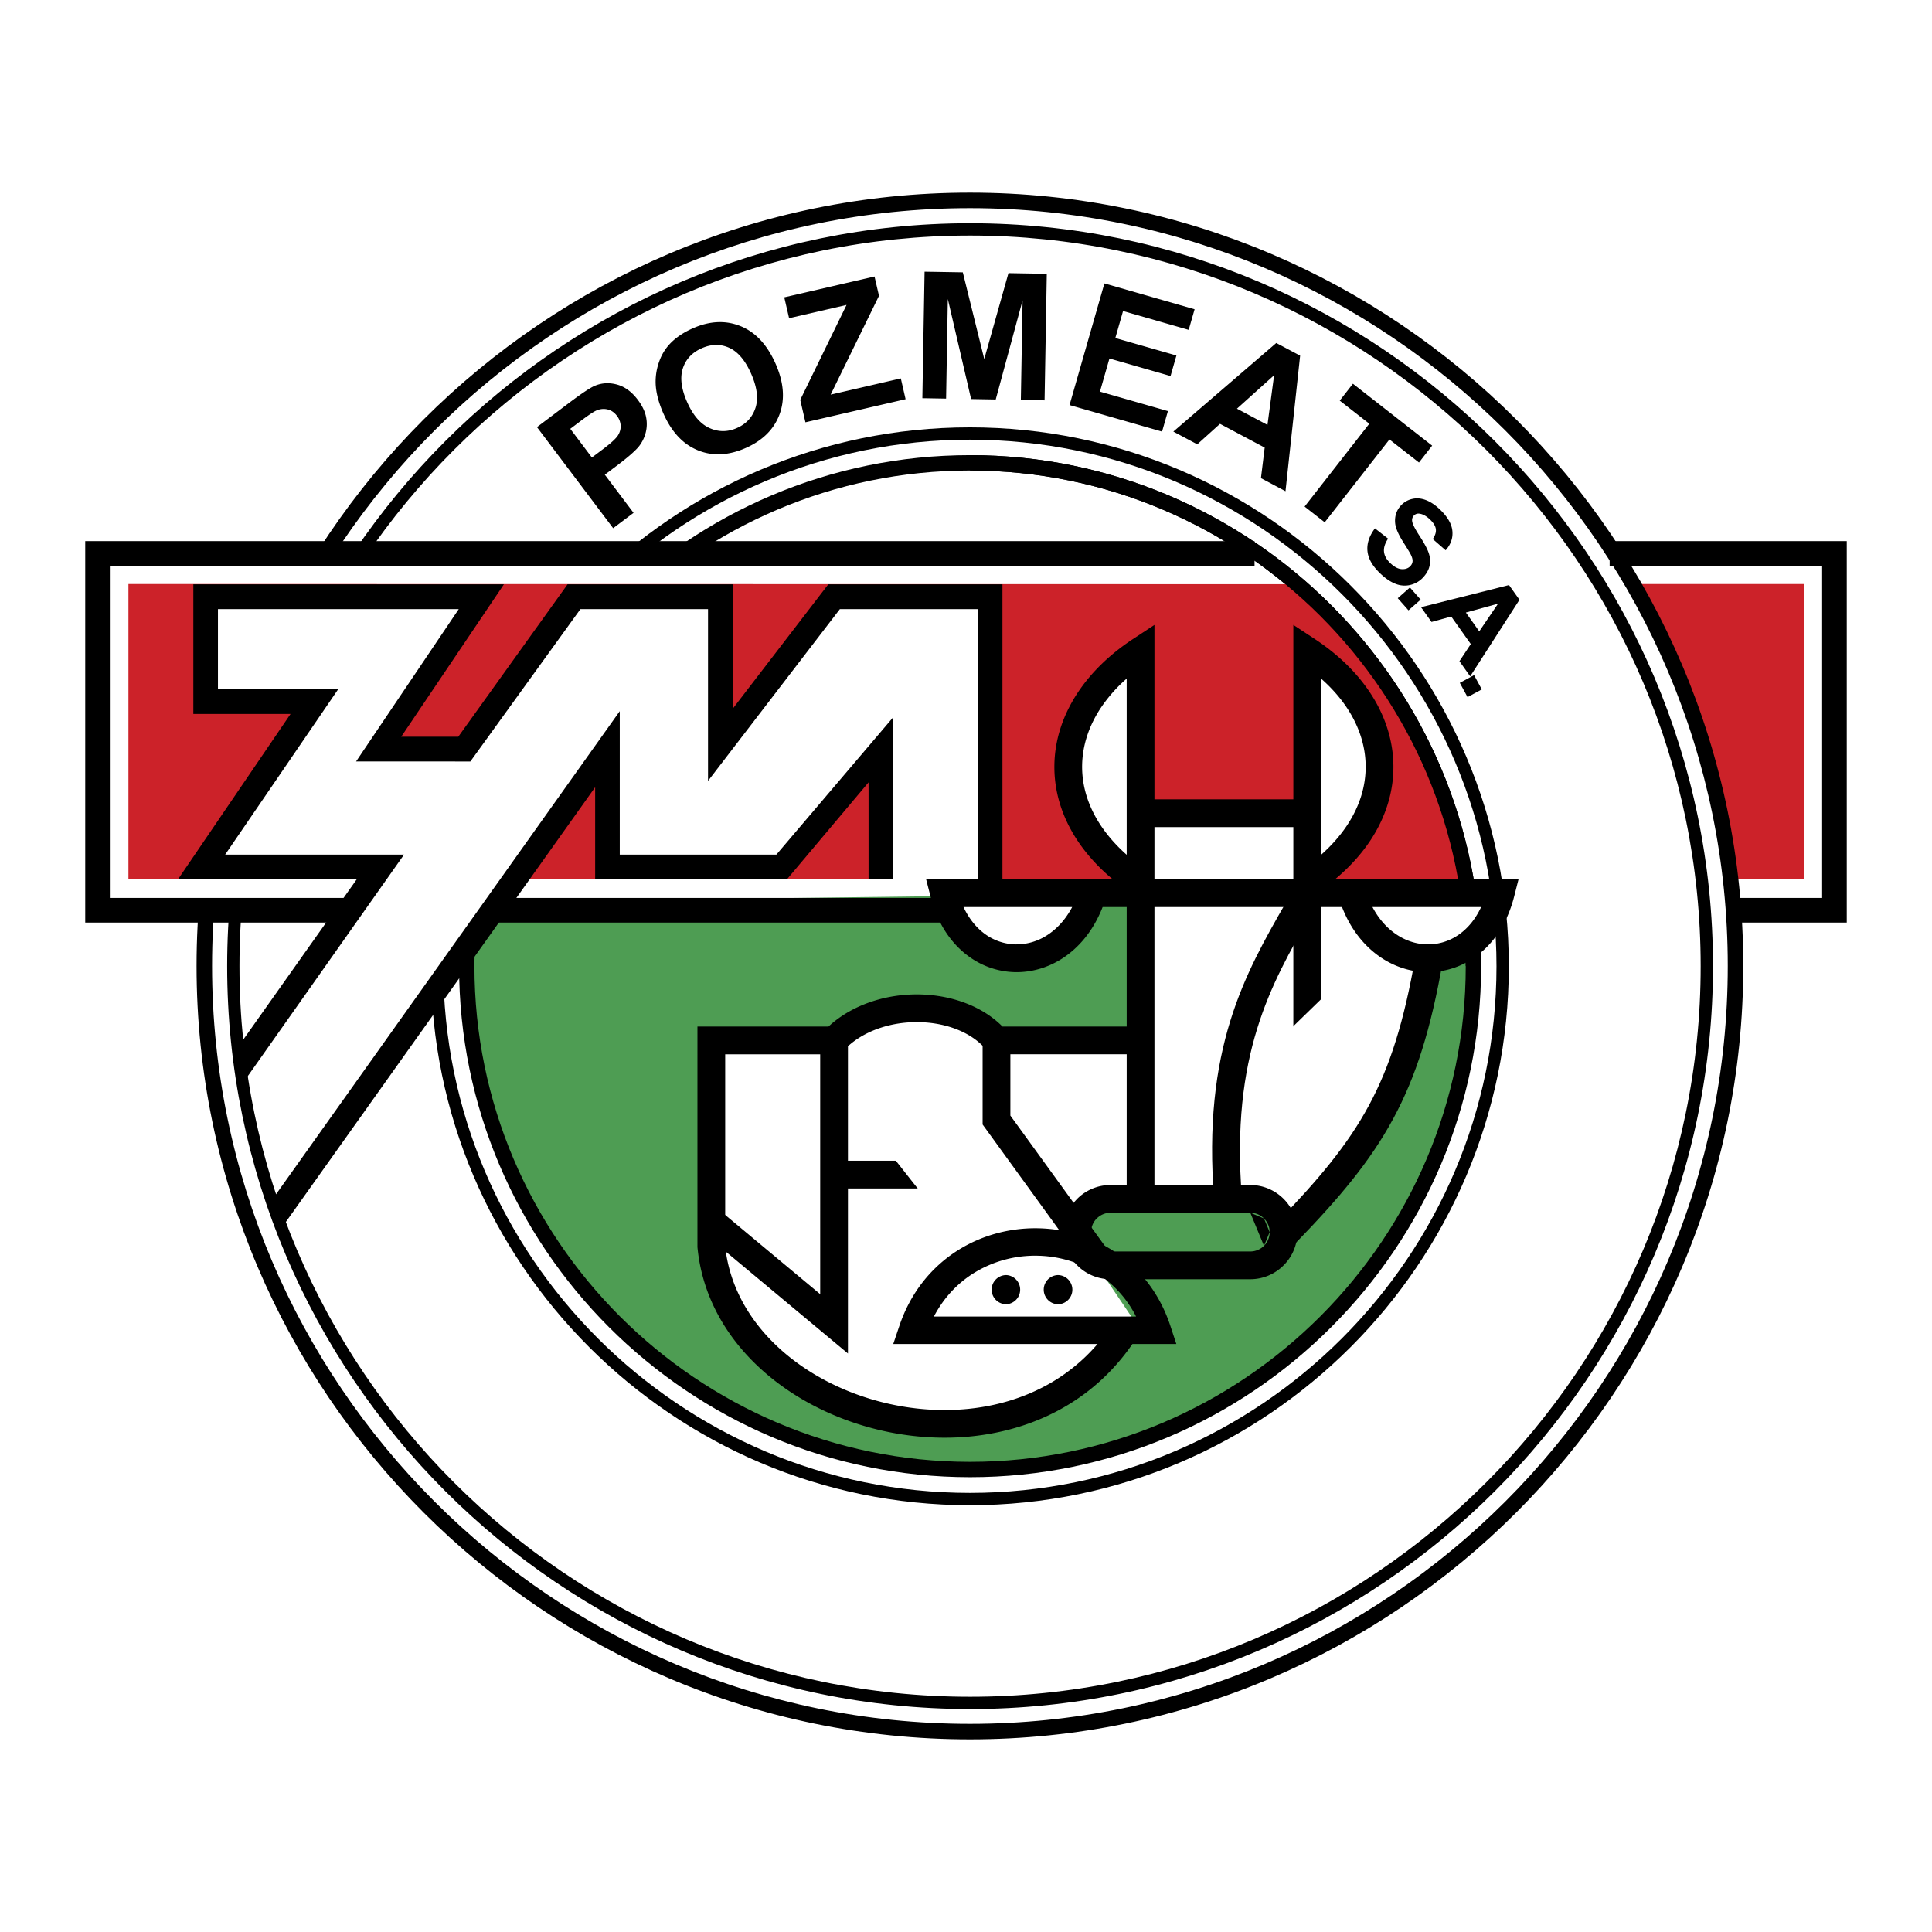
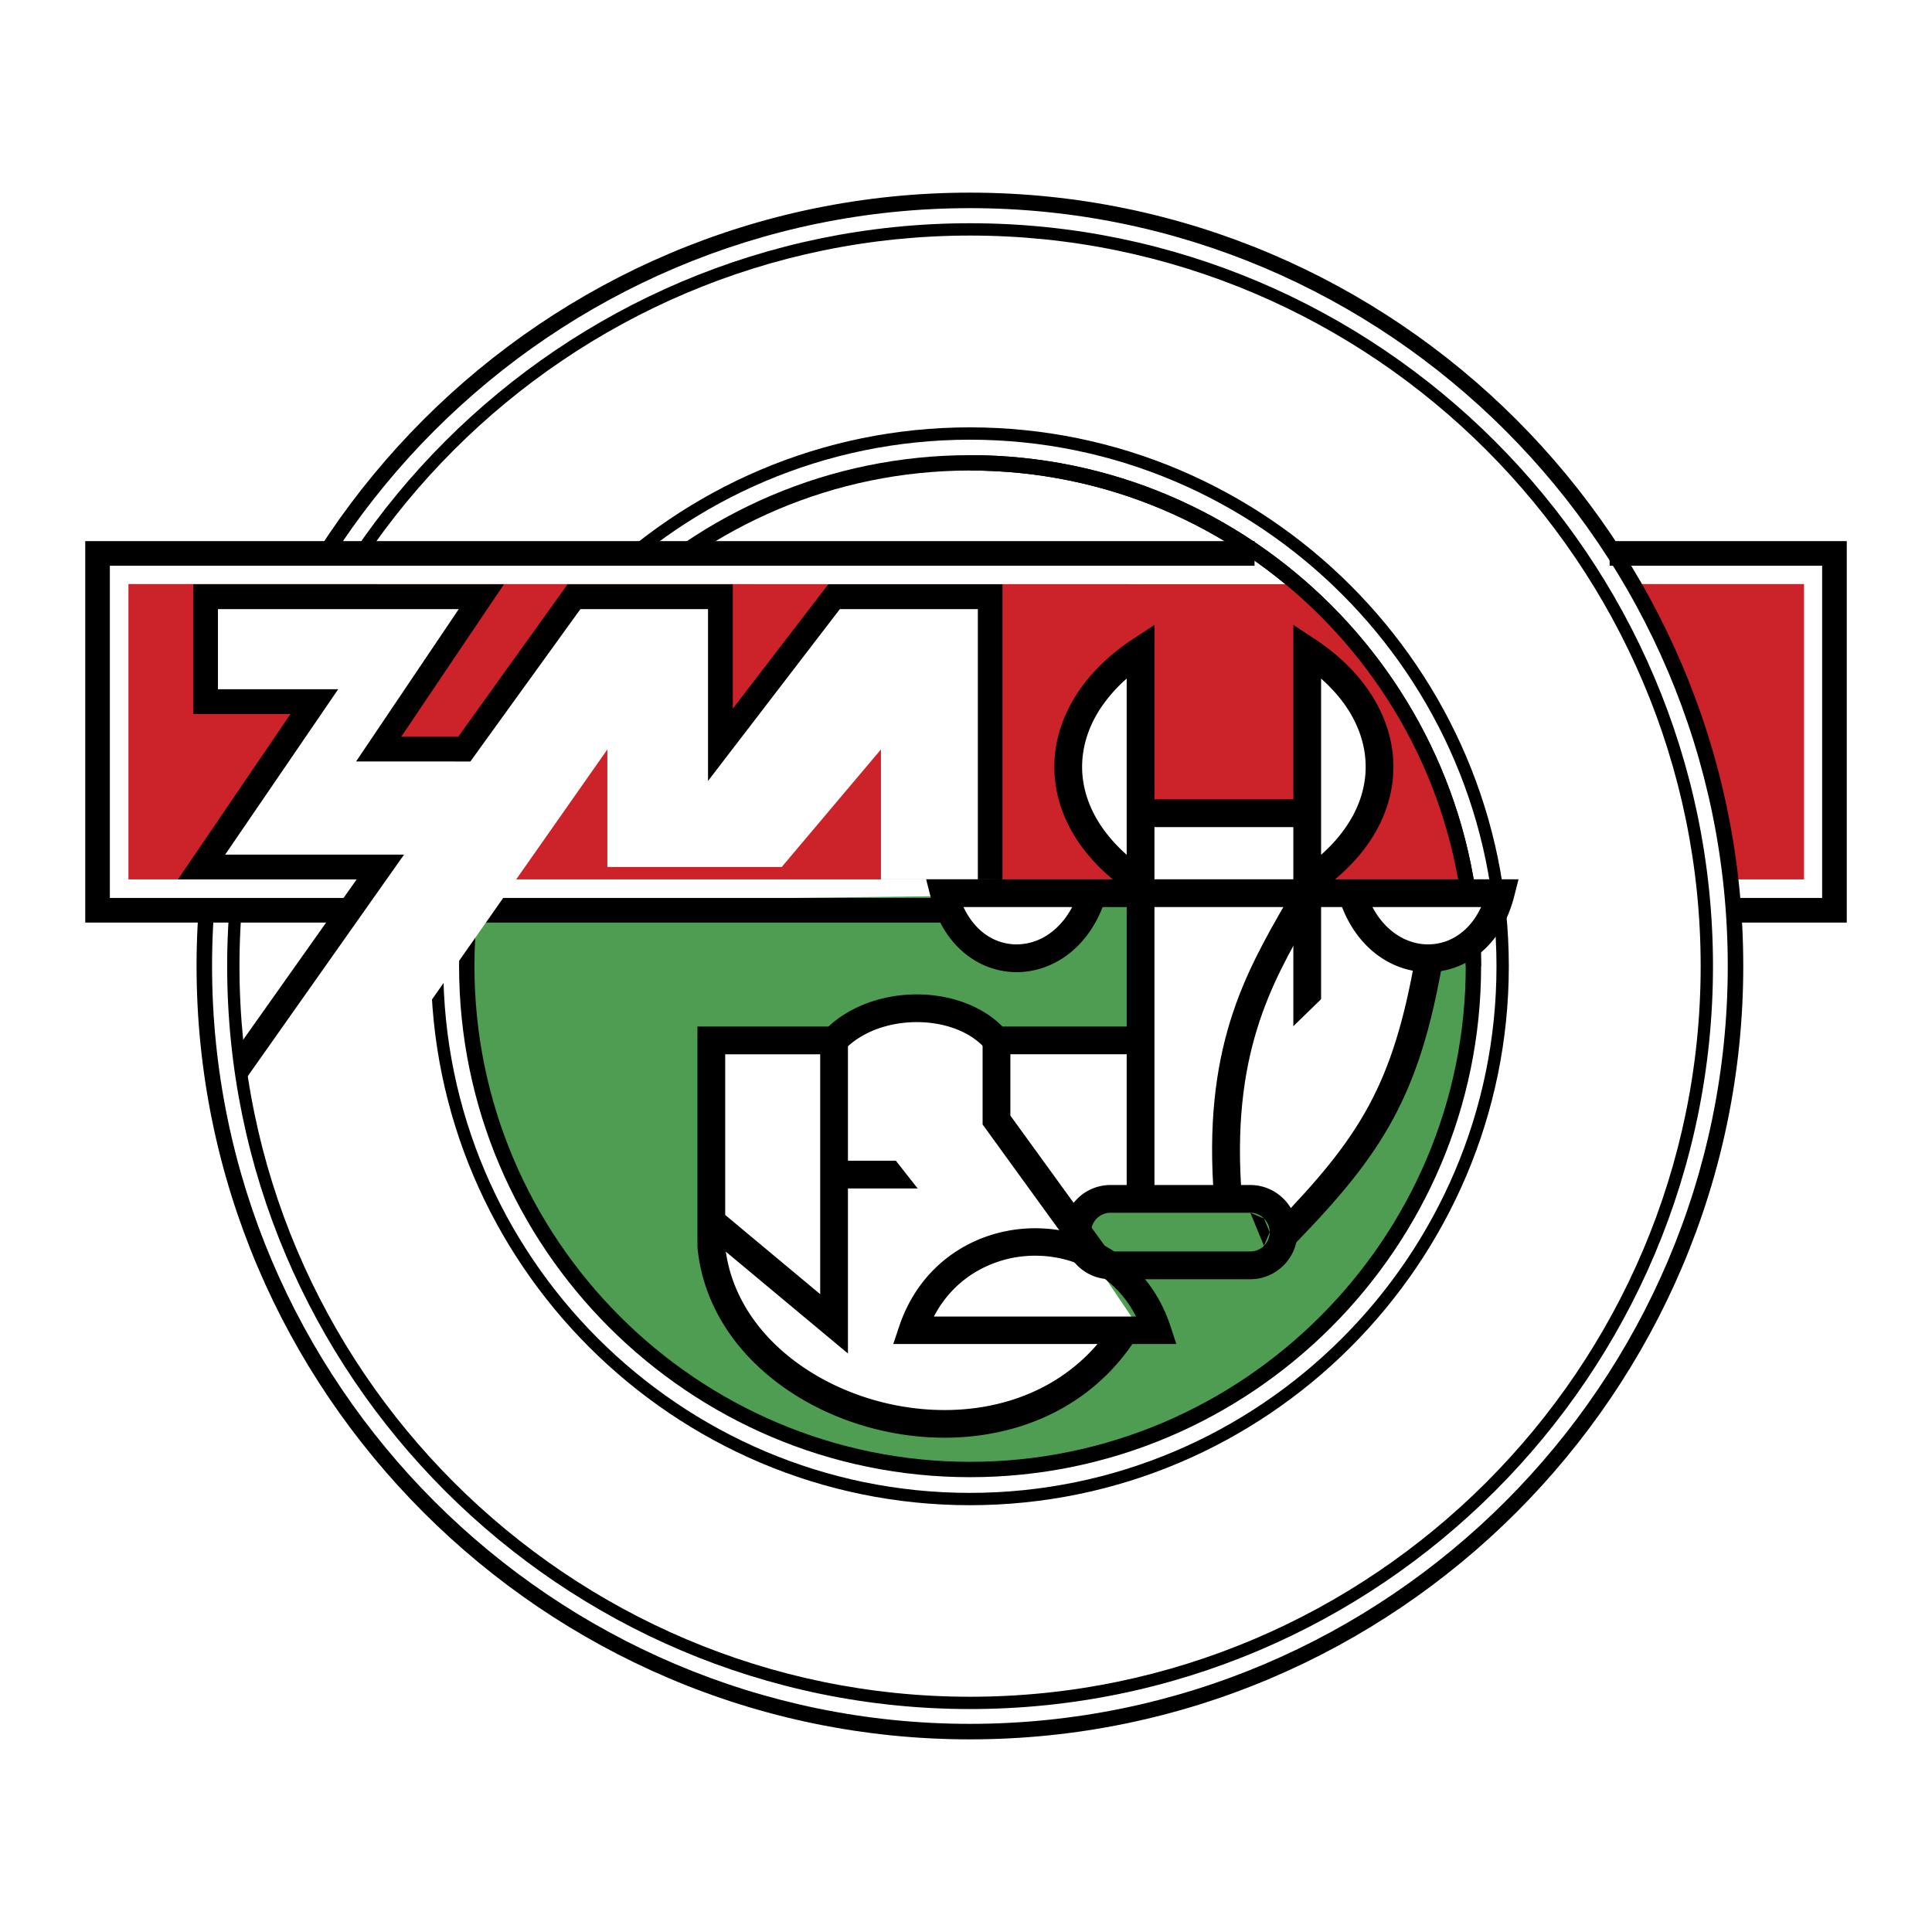
<svg xmlns="http://www.w3.org/2000/svg" width="2500" height="2500" viewBox="0 0 192.756 192.756">
  <path fill-rule="evenodd" clip-rule="evenodd" fill="#fff" d="M0 0h192.756v192.756H0V0z" />
  <path d="M96.765 42.637c14.809 0 28.252 6.039 37.991 15.779 9.74 9.74 15.779 23.183 15.779 37.99s-6.039 28.251-15.779 37.99c-9.738 9.74-23.182 15.778-37.991 15.778-14.808 0-28.25-6.038-37.99-15.778-9.74-9.739-15.778-23.183-15.778-37.99s6.039-28.25 15.778-37.99c9.74-9.74 23.183-15.779 37.99-15.779zm37.122 16.649c-9.518-9.518-22.652-15.418-37.122-15.418-14.468 0-27.603 5.901-37.12 15.418s-15.418 22.652-15.418 37.12 5.901 27.604 15.418 37.12c9.518 9.518 22.652 15.419 37.12 15.419 14.469 0 27.604-5.901 37.122-15.419 9.518-9.517 15.418-22.652 15.418-37.12s-5.901-27.603-15.418-37.12z" />
  <path d="M173.061 87.736c-2.363-11.762-4.615-18.973-9.777-29.468h16.705v29.468h-6.928z" fill-rule="evenodd" clip-rule="evenodd" fill="#cc2229" />
  <path d="M96.783 22.273c20.413 0 38.944 8.324 52.37 21.75 13.428 13.426 21.752 31.957 21.752 52.369s-8.324 38.943-21.752 52.37c-13.426 13.426-31.957 21.75-52.37 21.75-20.412 0-38.942-8.324-52.368-21.75-13.427-13.427-21.751-31.958-21.751-52.37s8.324-38.942 21.751-52.369c13.425-13.425 31.956-21.75 52.368-21.75zm51.502 22.62c-13.205-13.204-31.428-21.391-51.502-21.391-20.072 0-38.296 8.187-51.5 21.391s-21.391 31.427-21.391 51.5 8.187 38.297 21.391 51.501 31.428 21.391 51.5 21.391c20.073 0 38.297-8.187 51.502-21.391 13.203-13.204 21.391-31.428 21.391-51.501 0-20.073-8.188-38.296-21.391-51.5z" />
  <path d="M96.769 19.22c21.249 0 40.54 8.666 54.516 22.642s22.641 33.267 22.641 54.516-8.664 40.539-22.641 54.516-33.268 22.643-54.516 22.643c-21.249 0-40.54-8.666-54.516-22.643s-22.642-33.267-22.642-54.516 8.666-40.539 22.642-54.516S75.52 19.22 96.769 19.22zm53.422 23.736c-13.697-13.697-32.602-22.189-53.422-22.189-20.822 0-39.726 8.493-53.423 22.189C29.65 56.653 21.158 75.557 21.158 96.378c0 20.822 8.492 39.726 22.188 53.422 13.697 13.697 32.601 22.189 53.423 22.189 20.821 0 39.725-8.492 53.422-22.189 13.697-13.696 22.188-32.6 22.188-53.422 0-20.821-8.49-39.725-22.188-53.422z" />
  <path d="M146.406 88.753c.375 2.503.596 5.052.596 7.634 0 27.669-22.57 50.224-50.225 50.224-27.654 0-50.209-22.555-50.209-50.224 0-2.159.141-4.287.407-6.398l99.431-1.236z" fill-rule="evenodd" clip-rule="evenodd" fill="#4e9d53" />
  <path d="M96.786 45.411c14.041 0 26.787 5.726 36.023 14.961 9.236 9.236 14.961 21.982 14.961 36.023 0 14.04-5.725 26.787-14.961 36.022s-21.982 14.962-36.023 14.962-26.787-5.727-36.023-14.962c-9.235-9.235-14.961-21.982-14.961-36.022 0-14.041 5.726-26.788 14.961-36.023 9.236-9.235 21.982-14.961 36.023-14.961zm34.939 16.045c-8.957-8.958-21.32-14.512-34.939-14.512-13.618 0-25.981 5.554-34.939 14.512-8.958 8.958-14.512 21.321-14.512 34.939 0 13.617 5.554 25.98 14.512 34.939 8.958 8.957 21.322 14.512 34.939 14.512 13.619 0 25.982-5.555 34.939-14.512 8.959-8.959 14.512-21.322 14.512-34.939-.001-13.618-5.553-25.981-14.512-34.939z" />
  <path fill-rule="evenodd" clip-rule="evenodd" fill="#fff" d="M9.732 55.218h66.864v35.6H9.732v-35.6z" />
  <path d="M129.42 58.284c11.137 10.48 13.844 17.69 16.83 29.453H12.814V58.268l116.606.016z" fill-rule="evenodd" clip-rule="evenodd" fill="#cc2229" />
  <path d="M94.415 92.046H8.504V53.989H125.166v2.457H10.961v33.143h83.454v2.457zM160.594 53.989H184.252v38.057H172.559v-2.457h9.236V56.446h-21.201v-2.457z" />
  <path fill-rule="evenodd" clip-rule="evenodd" fill="#fff" d="M20.525 59.504h27.372L37.872 74.77h8.586l11.028-15.266h14.405V74.77l11.324-15.266h15.596v28.232H87.892V74.77l-9.9 11.731H60.598V74.77l-31.454 44.843-3.426-15.14 12.263-17.972H20.525l10.73-16.502h-10.73V59.504z" />
  <path fill-rule="evenodd" clip-rule="evenodd" d="M73.111 70.703l9.526-12.404h17.377v29.437h-2.455V60.771H83.794L70.64 77.914V60.771H57.908l-10.98 15.203H35.525L45.77 60.771H21.745v7.993h11.997L22.465 85.265h17.847l-16.221 22.993-.297-3.863 11.793-16.659H17.756l11.231-16.502H19.29V58.299h30.985L40.03 73.503h5.693l10.902-15.204h16.486v12.404z" />
-   <path fill-rule="evenodd" clip-rule="evenodd" d="M89.112 87.736V71.563L77.459 85.265H61.833V70.953l-34.566 48.582.954 2.8 31.157-43.796v9.197h19.13l8.149-9.681v9.681h2.455z" />
  <path d="M96.777 45.411c14.04 0 26.79 5.724 36.028 14.959 9.236 9.234 14.963 21.975 14.963 36.017h-1.533c0-13.622-5.553-25.98-14.508-34.934-8.961-8.958-21.328-14.509-34.95-14.509v-1.533z" />
  <path d="M100.014 103.8l-7.882-3.315-8.916 3.315H70.64v20.6c8.478 25.151 37.665 18.363 43.155 8.321l-13.781-20.428V103.8z" fill-rule="evenodd" clip-rule="evenodd" fill="#fff" />
  <path d="M84.6 103.8v31.239l-2.271-1.893-12.247-10.215 1.773-2.13 9.976 8.319V103.8H84.6zM93.175 131.352h20.17a10.943 10.943 0 0 0-3.822-4.259c-1.861-1.202-4.033-1.807-6.207-1.811a11.588 11.588 0 0 0-6.238 1.783c-1.574 1-2.936 2.43-3.903 4.287zm22.257 2.738H89.121l.603-1.792c1.143-3.393 3.249-5.905 5.81-7.533 2.341-1.487 5.064-2.229 7.783-2.222 2.723.005 5.439.76 7.764 2.261 2.523 1.629 4.588 4.134 5.697 7.511l.584 1.775h-1.93z" />
-   <path d="M100.391 127.215a1.456 1.456 0 0 1 0 2.909 1.456 1.456 0 0 1-1.455-1.454c0-.802.652-1.455 1.455-1.455zM105.535 127.215c.803 0 1.455.653 1.455 1.455 0 .801-.652 1.455-1.455 1.455a1.456 1.456 0 0 1 0-2.91z" fill-rule="evenodd" clip-rule="evenodd" />
  <path d="M83.106 115.805h8.634v2.768h-8.634v-2.768zM113.795 104.161h-13.781v-.722h13.781v.722z" />
  <path d="M113.795 81.136h16.627v7.836h13.045c.203 8.149-6.648 26.793-13.045 31.924l-37.774-1.283 7.366-15.813 13.781-.047V81.136z" fill-rule="evenodd" clip-rule="evenodd" fill="#fff" />
  <path d="M130.422 87.736V64.822c9.994 6.412 9.791 16.314 0 22.914zM108.213 88.972H94.806c3.753 8.226 9.546 8.059 13.407 0zM149.084 88.972h-13.408c3.754 8.226 9.547 8.059 13.408 0zM114.17 88.44V65.525c-9.994 6.413-9.791 16.315 0 22.915z" fill-rule="evenodd" clip-rule="evenodd" fill="#fff" />
  <path d="M112.41 119.613v-30.81c-2.127-1.513-3.766-3.202-4.939-4.983-1.557-2.368-2.303-4.906-2.275-7.435.025-2.524.826-5.025 2.361-7.325 1.309-1.961 3.143-3.767 5.477-5.301l2.146-1.412v57.267h-2.77v-.001zm0-34.329v-17.58a14.937 14.937 0 0 0-2.562 2.891c-1.225 1.837-1.863 3.82-1.885 5.811-.02 1.984.576 3.994 1.822 5.889.684 1.038 1.557 2.042 2.625 2.989zM129.037 103.472V62.347l2.146 1.412c2.332 1.534 4.168 3.34 5.477 5.301 1.535 2.3 2.334 4.801 2.361 7.325.027 2.529-.721 5.067-2.277 7.435-1.172 1.781-2.812 3.469-4.938 4.982v14.67h-2.769zm2.77-35.766v17.577c1.066-.947 1.941-1.951 2.623-2.988 1.246-1.895 1.844-3.904 1.822-5.889-.02-1.991-.66-3.974-1.885-5.811-.674-1.011-1.531-1.981-2.56-2.889z" />
  <path d="M113.795 79.751h16.627v2.77h-16.627v-2.77zM136.93 90.497c.674 1.274 1.564 2.22 2.557 2.841.961.602 2.02.896 3.064.883a5.34 5.34 0 0 0 2.971-.957c.895-.617 1.676-1.538 2.25-2.768H136.93v.001zm1.086 5.189c-1.715-1.074-3.195-2.807-4.121-5.188h-23.887c-.928 2.381-2.406 4.115-4.119 5.188-1.422.889-3.002 1.325-4.568 1.305a8.082 8.082 0 0 1-4.506-1.455c-1.797-1.24-3.257-3.269-3.975-6.083l-.44-1.725h59.104l-.439 1.725c-.717 2.813-2.178 4.842-3.975 6.083a8.087 8.087 0 0 1-4.506 1.455c-1.568.02-3.148-.417-4.568-1.305zm-31.045-5.189H96.129c.575 1.23 1.359 2.151 2.252 2.768a5.35 5.35 0 0 0 2.973.957 5.625 5.625 0 0 0 3.064-.883c.99-.622 1.881-1.568 2.553-2.842zM113.795 105.185H98.787l-.416-.487a6.099 6.099 0 0 0-.42-.445c-1.549-1.488-3.927-2.256-6.385-2.275-2.48-.021-5 .724-6.798 2.256a7.92 7.92 0 0 0-.557.524l-.41.428H72.353v19.18c.562 5.214 3.826 9.511 8.31 12.381 2.289 1.466 4.891 2.56 7.615 3.217s5.571.877 8.347.597c5.661-.573 11.028-3.249 14.444-8.584l2.324 1.493c-3.918 6.119-10.047 9.186-16.498 9.838-3.083.312-6.244.067-9.267-.662-3.024-.729-5.915-1.944-8.458-3.573-5.181-3.317-8.951-8.355-9.575-14.535l-.011-.108V102.419h13.074c.103-.096.207-.19.313-.281 2.333-1.987 5.52-2.952 8.615-2.927 3.119.024 6.196 1.055 8.278 3.055.053.051.104.102.154.153h13.775v2.766h.002z" />
  <path d="M100.805 103.8v7.502l9.824 13.554-2.238 1.622-10.09-13.921-.266-.366V103.8h2.77zM143.938 95.951c-1.168 6.671-2.646 11.428-4.938 15.665-2.283 4.229-5.344 7.877-9.686 12.354l-1.979-1.926c4.166-4.298 7.092-7.774 9.232-11.737 2.137-3.954 3.527-8.459 4.643-14.832l2.728.476z" />
  <path d="M110.791 118.229h13.953c1.293 0 2.469.528 3.32 1.38a4.68 4.68 0 0 1 0 6.635l-.006.005a4.678 4.678 0 0 1-3.314 1.38h-13.953a4.676 4.676 0 0 1-3.314-1.38l-.006-.005a4.676 4.676 0 0 1 0-6.63v-.005a4.688 4.688 0 0 1 3.32-1.38zm13.953 2.769h-13.953a1.93 1.93 0 0 0-1.363.568l-.002-.003a1.93 1.93 0 0 0 .002 2.734c.35.348.832.563 1.363.563h13.953a1.934 1.934 0 0 0 1.367-.568c0 .002-.004.004-.004.005l-1.363-3.299zm1.363.568a1.927 1.927 0 0 0-1.363-.568l1.363.568zm.569 1.364c0-.529-.219-1.013-.568-1.363l.568 1.363zm-.565 1.363a1.93 1.93 0 0 0 .564-1.363l-.564 1.363z" />
  <path d="M131.627 89.789c-.363.642-.643 1.13-.926 1.624-3.865 6.737-7.936 13.837-6.795 28.092l-2.768.217c-1.209-15.087 3.086-22.575 7.162-29.682.334-.583.67-1.17.914-1.603l2.413 1.352z" />
  <path fill-rule="evenodd" clip-rule="evenodd" fill="#fff" d="M89.237 115.625l3.528-2.776 3.889 4.941-3.529 2.776-3.888-4.941zM130.625 107.101l-3.129-3.219 4.506-4.383 3.131 3.218-4.508 4.384z" />
-   <path d="M61.175 52.697l-7.602-10.084 3.267-2.464c1.241-.932 2.085-1.491 2.538-1.673.691-.282 1.423-.317 2.194-.105.773.214 1.461.72 2.064 1.523.467.621.747 1.227.841 1.818a3.455 3.455 0 0 1-.108 1.638 3.698 3.698 0 0 1-.694 1.273c-.415.465-1.083 1.041-2.003 1.738l-1.329 1 2.867 3.805-2.035 1.531zm-4.278-9.913l2.155 2.861 1.115-.838c.803-.606 1.299-1.062 1.491-1.373.191-.309.28-.632.265-.974a1.728 1.728 0 0 0-.361-.958c-.276-.368-.612-.588-1.009-.665a1.776 1.776 0 0 0-1.156.171c-.277.138-.782.482-1.518 1.035l-.982.741zM66.202 41.287c-.523-1.173-.788-2.238-.791-3.193 0-.703.123-1.391.37-2.059a4.944 4.944 0 0 1 1.029-1.703c.582-.623 1.344-1.144 2.282-1.561 1.7-.759 3.293-.835 4.784-.235 1.488.6 2.65 1.838 3.488 3.717.829 1.862.97 3.544.426 5.046-.544 1.5-1.665 2.629-3.358 3.385-1.714.762-3.312.847-4.788.25-1.478-.594-2.625-1.812-3.442-3.647zm2.364-1.146c.582 1.305 1.323 2.161 2.226 2.567s1.82.403 2.747-.012c.93-.415 1.541-1.088 1.841-2.02.297-.936.147-2.07-.447-3.409-.588-1.32-1.317-2.179-2.188-2.57-.868-.391-1.782-.374-2.744.053-.959.426-1.585 1.1-1.879 2.02s-.147 2.044.444 3.371zM80.358 42.134l-.517-2.238 4.619-9.472-5.731 1.324-.482-2.082 9.004-2.08.447 1.929-4.823 9.858 7-1.618.476 2.074-9.993 2.305zM92.024 39.729l.221-12.622 3.814.064 2.14 8.652 2.414-8.572 3.825.067-.221 12.625-2.367-.041.173-9.937-2.679 9.893-2.456-.044-2.323-9.981-.173 9.937-2.368-.041zM106.707 40.414l3.479-12.137 9 2.579-.59 2.056-6.549-1.879-.77 2.691 6.094 1.746-.586 2.047-6.096-1.749-.947 3.305 6.781 1.944-.585 2.044-9.231-2.647zM128.254 49.01l-2.449-1.303.373-3.05-4.457-2.37-2.268 2.044-2.389-1.271 10.271-8.84 2.379 1.265-1.46 13.525zm-1.799-6.617l.662-4.952-3.707 3.334 3.045 1.618zM130.16 50.542l6.457-8.267-2.951-2.305 1.316-1.685 7.905 6.178-1.315 1.683-2.945-2.3-6.459 8.263-2.008-1.567zM137.178 52.714l1.312 1.025c-.312.472-.449.908-.408 1.307.043.399.25.776.627 1.134.396.38.775.58 1.139.604.359.022.648-.077.863-.303.135-.144.211-.307.223-.49s-.053-.411-.191-.687c-.098-.187-.342-.59-.734-1.208-.504-.794-.777-1.436-.816-1.929-.057-.693.148-1.282.607-1.766a2.18 2.18 0 0 1 1.098-.621c.434-.102.883-.066 1.352.109.467.174.934.485 1.402.931.768.731 1.186 1.448 1.252 2.153.068.705-.156 1.348-.672 1.928l-1.283-1.12c.246-.364.348-.698.305-1.001-.041-.303-.238-.621-.584-.951-.359-.341-.709-.536-1.053-.581a.618.618 0 0 0-.557.193.647.647 0 0 0-.17.545c.029.278.279.775.744 1.487.465.713.77 1.283.912 1.709.145.423.172.845.084 1.262s-.314.82-.682 1.206a2.511 2.511 0 0 1-1.229.706 2.43 2.43 0 0 1-1.473-.104c-.498-.189-1.014-.537-1.543-1.043-.773-.735-1.195-1.478-1.27-2.229-.074-.751.176-1.507.745-2.266zM139.455 59.682l1.213-1.071 1.07 1.213-1.213 1.07-1.07-1.212zM146.68 67.479l-1.072-1.512 1.133-1.709-1.951-2.749-1.967.544-1.045-1.474 8.775-2.208 1.045 1.467-4.918 7.641zm.904-4.49l1.877-2.761-3.211.885 1.334 1.876zM145.646 68.128l1.422-.77.77 1.424-1.422.769-.77-1.423z" fill-rule="evenodd" clip-rule="evenodd" />
</svg>